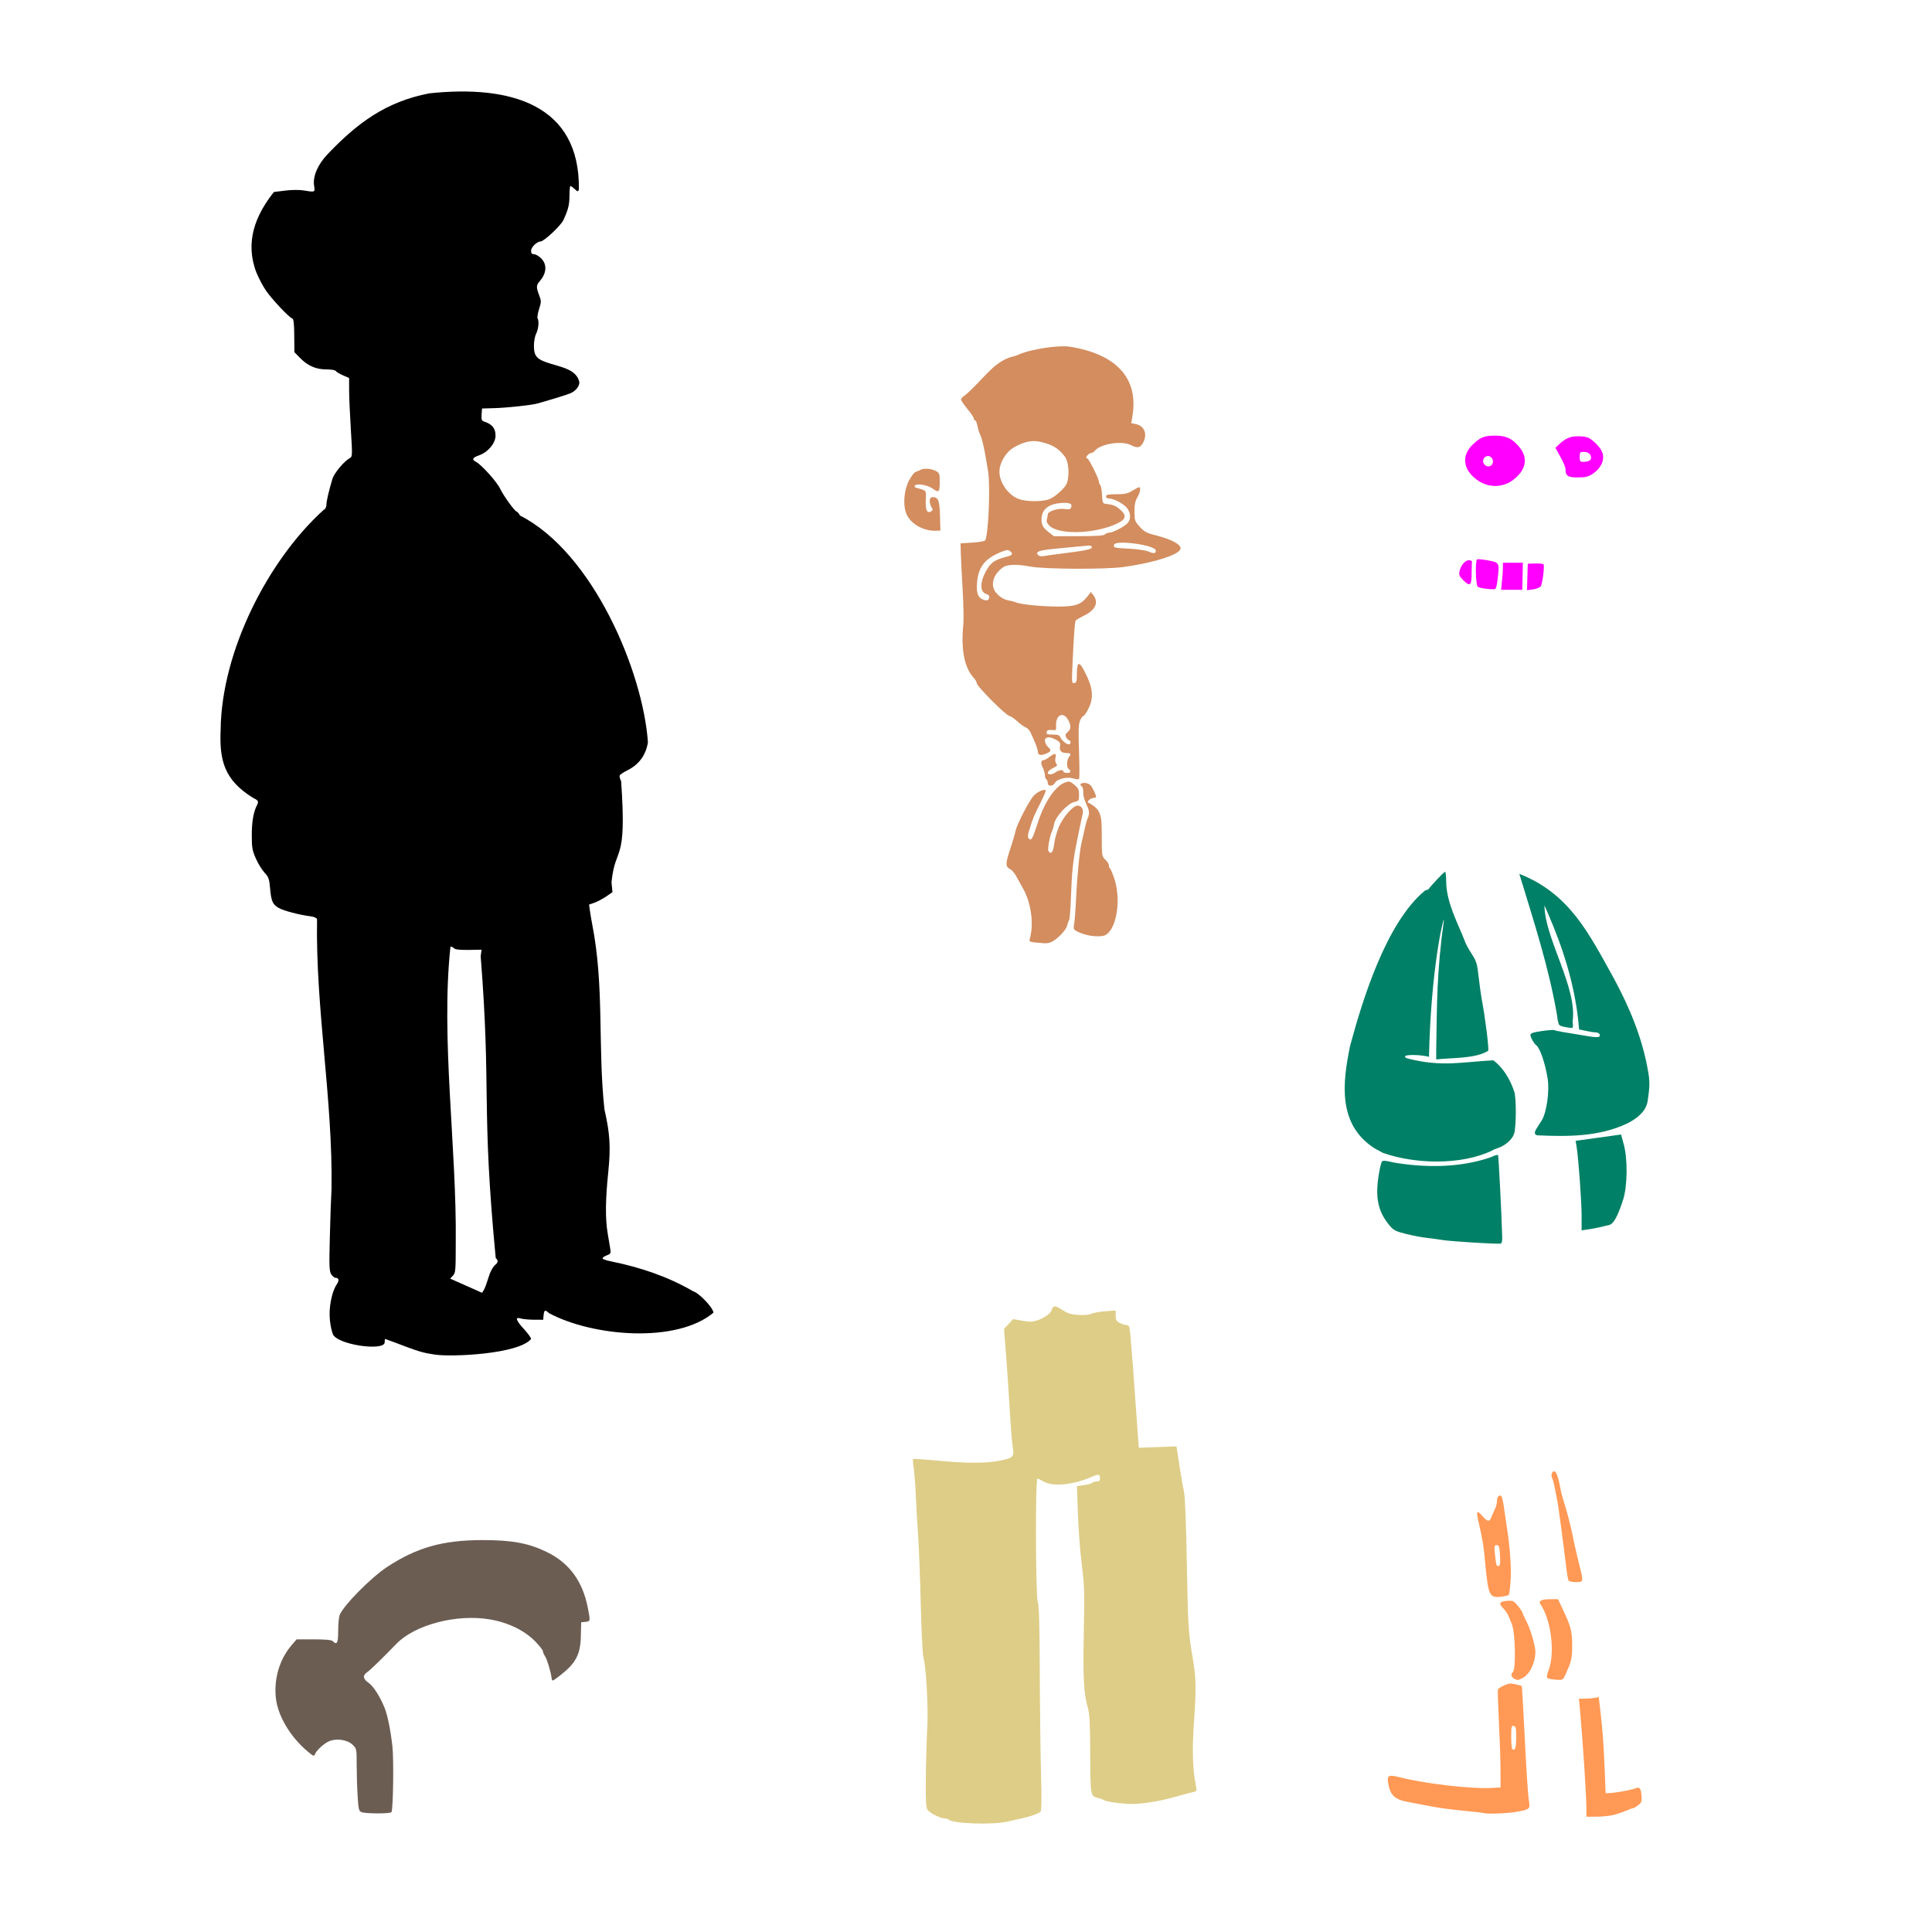
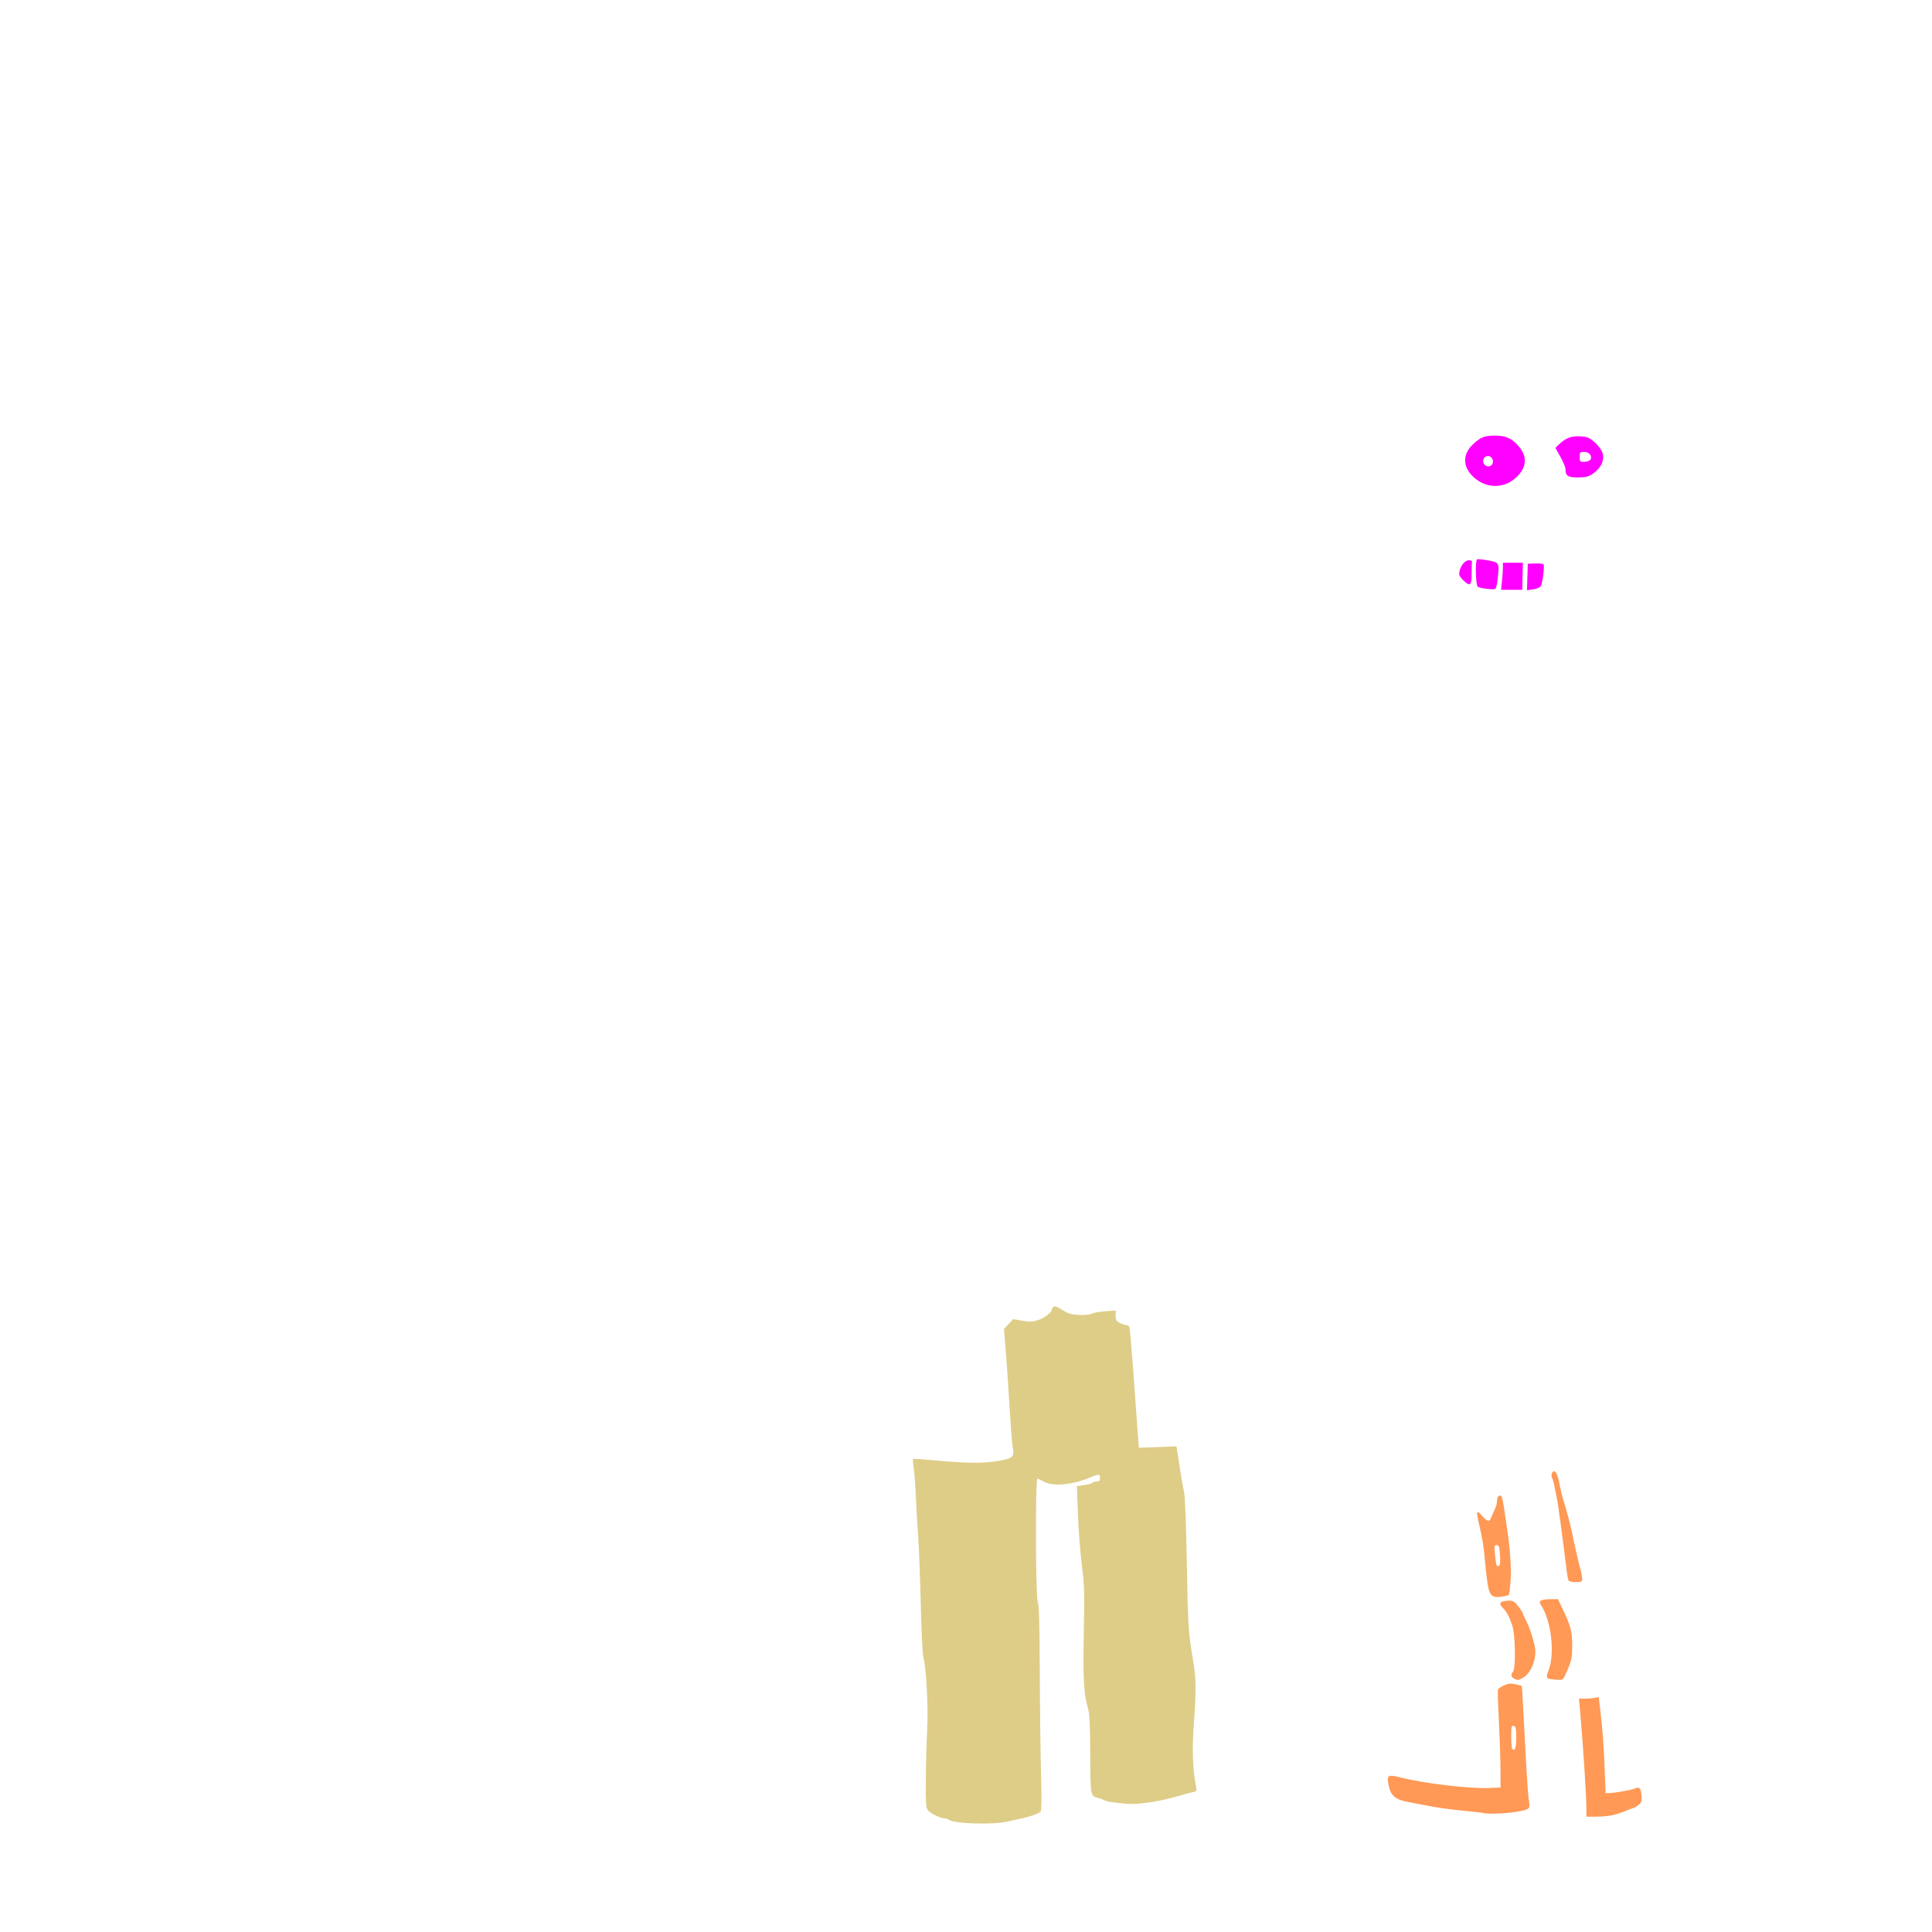
<svg xmlns="http://www.w3.org/2000/svg" xmlns:ns1="http://www.inkscape.org/namespaces/inkscape" xmlns:ns2="http://sodipodi.sourceforge.net/DTD/sodipodi-0.dtd" width="1080" height="1080" id="svg2" version="1.1" ns1:version="0.47 r22583" ns2:docname="Homer.svg">
  <defs id="defs4">
    <ns1:perspective ns2:type="inkscape:persp3d" ns1:vp_x="0 : 526.18109 : 1" ns1:vp_y="0 : 1000 : 0" ns1:vp_z="744.09448 : 526.18109 : 1" ns1:persp3d-origin="372.04724 : 350.78739 : 1" id="perspective10" />
    <ns1:perspective id="perspective2820" ns1:persp3d-origin="0.5 : 0.33333333 : 1" ns1:vp_z="1 : 0.5 : 1" ns1:vp_y="0 : 1000 : 0" ns1:vp_x="0 : 0.5 : 1" ns2:type="inkscape:persp3d" />
    <ns1:perspective id="perspective2836" ns1:persp3d-origin="0.5 : 0.33333333 : 1" ns1:vp_z="1 : 0.5 : 1" ns1:vp_y="0 : 1000 : 0" ns1:vp_x="0 : 0.5 : 1" ns2:type="inkscape:persp3d" />
    <ns1:perspective id="perspective3083" ns1:persp3d-origin="0.5 : 0.33333333 : 1" ns1:vp_z="1 : 0.5 : 1" ns1:vp_y="0 : 1000 : 0" ns1:vp_x="0 : 0.5 : 1" ns2:type="inkscape:persp3d" />
    <ns1:perspective id="perspective3206" ns1:persp3d-origin="0.5 : 0.33333333 : 1" ns1:vp_z="1 : 0.5 : 1" ns1:vp_y="0 : 1000 : 0" ns1:vp_x="0 : 0.5 : 1" ns2:type="inkscape:persp3d" />
    <ns1:perspective id="perspective3246" ns1:persp3d-origin="0.5 : 0.33333333 : 1" ns1:vp_z="1 : 0.5 : 1" ns1:vp_y="0 : 1000 : 0" ns1:vp_x="0 : 0.5 : 1" ns2:type="inkscape:persp3d" />
    <ns1:perspective id="perspective3346" ns1:persp3d-origin="0.5 : 0.33333333 : 1" ns1:vp_z="1 : 0.5 : 1" ns1:vp_y="0 : 1000 : 0" ns1:vp_x="0 : 0.5 : 1" ns2:type="inkscape:persp3d" />
    <ns1:perspective id="perspective3477" ns1:persp3d-origin="0.5 : 0.33333333 : 1" ns1:vp_z="1 : 0.5 : 1" ns1:vp_y="0 : 1000 : 0" ns1:vp_x="0 : 0.5 : 1" ns2:type="inkscape:persp3d" />
    <ns1:perspective id="perspective3591" ns1:persp3d-origin="0.5 : 0.33333333 : 1" ns1:vp_z="1 : 0.5 : 1" ns1:vp_y="0 : 1000 : 0" ns1:vp_x="0 : 0.5 : 1" ns2:type="inkscape:persp3d" />
    <ns1:perspective id="perspective3605" ns1:persp3d-origin="0.5 : 0.33333333 : 1" ns1:vp_z="1 : 0.5 : 1" ns1:vp_y="0 : 1000 : 0" ns1:vp_x="0 : 0.5 : 1" ns2:type="inkscape:persp3d" />
    <ns1:perspective id="perspective3619" ns1:persp3d-origin="0.5 : 0.33333333 : 1" ns1:vp_z="1 : 0.5 : 1" ns1:vp_y="0 : 1000 : 0" ns1:vp_x="0 : 0.5 : 1" ns2:type="inkscape:persp3d" />
    <ns1:perspective id="perspective3761" ns1:persp3d-origin="0.5 : 0.33333333 : 1" ns1:vp_z="1 : 0.5 : 1" ns1:vp_y="0 : 1000 : 0" ns1:vp_x="0 : 0.5 : 1" ns2:type="inkscape:persp3d" />
    <ns1:perspective id="perspective4044" ns1:persp3d-origin="0.5 : 0.33333333 : 1" ns1:vp_z="1 : 0.5 : 1" ns1:vp_y="0 : 1000 : 0" ns1:vp_x="0 : 0.5 : 1" ns2:type="inkscape:persp3d" />
    <ns1:perspective id="perspective4148" ns1:persp3d-origin="0.5 : 0.33333333 : 1" ns1:vp_z="1 : 0.5 : 1" ns1:vp_y="0 : 1000 : 0" ns1:vp_x="0 : 0.5 : 1" ns2:type="inkscape:persp3d" />
  </defs>
  <ns2:namedview id="base" pagecolor="#ffffff" bordercolor="#666666" borderopacity="1.0" ns1:pageopacity="0.0" ns1:pageshadow="2" ns1:zoom="0.48777273" ns1:cx="461.12042" ns1:cy="625.90846" ns1:document-units="in" ns1:current-layer="layer1" showgrid="false" units="in" ns1:showpageshadow="false" borderlayer="false" ns1:window-width="1280" ns1:window-height="1002" ns1:window-x="1276" ns1:window-y="92" ns1:window-maximized="1" />
  <g ns1:label="Layer 1" ns1:groupmode="layer" id="layer1" transform="translate(0,27.64)">
-     <path id="path4232" style="fill:#000000" d="m 251.81,501.505 c 0.578,0 1.49,0.447 2.036,0.993 0.668,0.667 3.366,0.947 8.195,0.869 l 7.177,-0.124 -0.522,3.601 c 6.026,76.209 0.215,83.095 8.419,168.776 1.268,1.268 1.354,1.772 0.522,3.104 -4.882,3.786 -4.611,11.536 -8.171,16.316 l -17.831,-7.922 1.565,-1.664 c 1.462,-1.556 1.565,-2.84 1.565,-18.378 0.611,-53.005 -8.466,-114.197 -2.955,-165.573 z M 240.063,24.531 c -24.28,4.652 -40.211,16.507 -56.847,33.924 -5.608,5.856 -8.47,12.517 -7.624,17.806 0.583,3.646 0.645,3.633 -6.209,2.508 -2.214,-0.363 -6.592,-0.297 -10.083,0.149 l -6.184,0.77 c -10.462,13.166 -16.296,28.1 -9.785,45.025 1.314,3.232 3.774,7.845 5.464,10.257 3.446,4.918 12.816,14.872 14.503,15.398 0.847,0.264 1.121,2.45 1.192,9.586 l 0.074,9.263 3.129,3.204 c 4.314,4.418 8.893,6.432 14.702,6.432 2.617,0 4.962,0.38 5.265,0.869 0.301,0.487 2.113,1.589 4.023,2.434 l 3.477,1.515 0,6.532 c -0.005,3.586 0.415,13.464 0.944,21.954 0.934,15.001 0.934,15.46 -0.571,16.292 -3.294,1.82 -8.785,8.444 -9.76,11.772 -2.099,7.166 -3.276,12.204 -3.303,14.28 -0.018,1.406 -0.648,2.506 -1.813,3.129 -30.681,27.87 -56.828,78.616 -57.318,122.683 -0.742,17.058 1.975,28.055 18.055,38.022 3.07,1.457 3.356,2.045 2.185,4.296 -1.894,3.643 -2.839,9.22 -2.831,16.49 0.008,7.021 0.257,8.574 2.26,13.113 1.25,2.832 3.444,6.417 4.868,7.947 2.266,2.435 2.644,3.492 3.079,8.493 0.651,7.487 1.394,9.195 4.793,11.2 2.693,1.589 11.8,3.985 18.104,4.743 1.609,0.194 3.126,0.883 3.378,1.54 -0.857,50.282 8.867,100.829 8.096,150.846 -0.261,4.371 -0.688,16.442 -0.944,26.846 -0.407,16.537 -0.319,19.162 0.795,20.861 0.701,1.069 1.789,1.962 2.409,1.962 1.944,0 2.171,1.512 0.571,3.775 -0.847,1.199 -1.98,3.974 -2.533,6.159 -1.89,7.273 -1.853,14.257 0.298,21.209 1.814,6.26 28.782,10.008 29.106,5.017 0,-1.093 0.108,-1.987 0.224,-1.987 0.115,0 2.172,0.728 4.57,1.639 14.56,5.533 16.237,6.061 23.419,7.103 8.682,1.404 46.54,-0.153 53.643,-8.742 7.9e-4,-0.656 -1.791,-3.144 -3.974,-5.513 -4.564,-4.953 -5.17,-6.953 -1.788,-5.935 1.202,0.362 4.51,0.682 7.351,0.695 l 5.166,0.025 0.248,-2.583 c 0.287,-2.976 0.824,-3.171 3.055,-1.093 24.722,13.163 71.406,16.924 91.888,-0.298 -0.206,-2.789 -8.108,-11.108 -11.349,-11.945 -13.982,-8.153 -29.27,-13.297 -45.249,-16.59 -2.811,-0.528 -5.221,-1.309 -5.364,-1.738 -0.143,-0.43 0.87,-1.198 2.235,-1.714 2.239,-0.845 2.443,-1.191 2.061,-3.551 -0.233,-1.44 -0.913,-5.469 -1.49,-8.965 -1.367,-8.289 -1.246,-18.463 0.373,-34.297 1.406,-13.751 0.923,-21.404 -2.161,-34.843 -3.814,-35.499 0.039,-68.631 -6.879,-103.71 -0.387,-1.967 -0.941,-5.206 -1.217,-7.177 l -0.497,-3.576 3.079,-1.093 c 1.687,-0.604 4.623,-2.171 6.532,-3.477 l 3.477,-2.384 -0.546,-5.488 c 2.199,-21.497 8.682,-9.281 5.389,-56.524 -0.652,-1.261 -1.018,-2.697 -0.82,-3.204 0.198,-0.507 2.293,-1.897 4.644,-3.079 6.212,-3.124 10.059,-8.458 11.151,-15.472 -2.738,-39.405 -30.62,-105.947 -71.474,-126.756 -0.732,-1.238 -1.595,-2.235 -1.912,-2.235 -0.976,0 -7.43,-8.931 -9.189,-12.715 -1.773,-3.816 -10.532,-13.56 -13.585,-15.099 -2.439,-1.23 -1.906,-2.349 1.664,-3.576 5.04,-1.733 9.313,-6.804 9.313,-11.051 0,-4.131 -1.921,-6.44 -6.606,-7.947 -1.145,-0.368 -1.387,-1.152 -1.192,-3.849 l 0.248,-3.378 6.358,-0.174 c 7.452,-0.195 21.222,-1.664 24.636,-2.632 9.334,-2.648 16.988,-5.029 18.676,-5.811 2.745,-1.272 4.712,-3.766 4.743,-5.985 -1.3,-7.091 -10.167,-8.565 -16.143,-10.455 -7.724,-2.367 -9.263,-4.033 -9.263,-10.058 0,-2.367 0.548,-5.362 1.217,-6.656 1.312,-2.538 1.757,-7.091 0.844,-8.568 -0.31,-0.502 0.07,-2.862 0.82,-5.24 1.276,-4.046 1.26,-4.539 0.025,-7.773 -1.714,-4.487 -1.646,-5.569 0.373,-7.873 3.846,-4.389 4.144,-9.317 0.77,-12.691 -1.278,-1.278 -3.066,-2.31 -3.974,-2.31 -1.218,0 -1.664,-0.514 -1.664,-1.937 0,-2.011 3.288,-5.215 5.339,-5.215 1.846,0 11.33,-8.895 12.715,-11.921 2.748,-6.002 3.391,-8.546 3.402,-13.709 0.006,-2.95 0.247,-5.364 0.546,-5.364 0.3,0 1.359,0.749 2.359,1.689 1.69,1.588 1.857,1.607 2.359,0.298 0.689,-47.75 -38.459,-58.556 -83.544,-53.792 z" ns2:nodetypes="csccccccccccccsscccsscccsscccsssscccsssssssccsssscccssccsscccccccssssscccccccccssccsssssscccssccsssssssssssssscc" />
-     <path id="path4200" style="fill:#008066" d="m 837.402,617.937 c -1.414,0.031 -2.85,0.794 -4.147,1.366 -17.168,5.922 -36.722,5.911 -54.462,2.856 -3.745,-0.976 -5.659,-1.145 -6.234,-0.571 -0.455,0.455 -1.343,4.177 -1.962,8.27 -1.888,12.489 -0.092,20.247 6.432,27.864 2.022,2.361 3.409,3.059 9.139,4.47 3.715,0.915 8.722,1.854 11.126,2.111 2.404,0.257 6.695,0.843 9.537,1.291 4.643,0.733 28.832,2.224 31.788,1.962 0.881,-0.078 1.181,-1.022 1.118,-3.651 -0.272,-11.329 -2.018,-45.652 -2.334,-45.969 z M 807.824,459.69 c -0.644,0 -7.835,7.665 -9.412,9.909 -0.631,0.132 -1.279,0.333 -1.912,0.646 -21.698,18.003 -34.895,61.21 -41.797,86.797 -4.35,21.046 -6.834,43.887 13.485,57.12 1.804,0.969 3.993,2.169 4.868,2.657 17.658,6.248 43.582,7.13 61.193,-1.366 0.437,-0.339 1.689,-0.885 2.781,-1.217 4.218,-1.281 8.421,-4.945 9.388,-8.171 1.176,-3.925 1.25,-19.681 0.099,-23.295 -2.389,-7.503 -6.692,-13.978 -11.747,-17.707 -18.087,1.016 -28.772,3.81 -47.608,-0.919 -0.983,-0.263 -1.788,-0.764 -1.788,-1.142 0,-1.39 9.616,-1.01 13.436,0.149 1.064,-48.961 7.993,-78.013 8.369,-76.59 -4.154,29.72 -3.862,47.234 -4.321,72.666 l 0,5.364 c 8.203,-0.998 21.926,-0.303 29.032,-4.818 0.567,-0.917 -1.611,-18.439 -3.551,-28.56 -0.461,-2.404 -1.253,-8.136 -1.763,-12.715 -0.837,-7.506 -1.229,-8.781 -3.949,-12.989 -1.659,-2.567 -3.23,-5.443 -3.502,-6.383 -4.208,-10.841 -10.395,-21.702 -10.704,-33.626 0,-3.203 -0.268,-5.811 -0.596,-5.811 z m 98.36,146.872 -25.406,3.527 0.546,3.278 c 1.034,6.32 2.79,30.365 2.806,38.519 l 0,8.245 3.775,-0.546 c 2.076,-0.298 5.027,-0.854 6.556,-1.242 1.53,-0.388 3.762,-0.92 4.967,-1.167 2.515,-0.517 4.846,-4.678 7.897,-14.156 2.453,-7.62 2.623,-22.764 0.348,-31.019 l -1.49,-5.439 z M 849.312,460.857 c 7.91,26.011 16.559,52.327 21.109,79.198 0.231,2.553 0.83,4.962 1.316,5.364 0.772,0.638 2.902,1.148 6.73,1.565 0.848,0.092 0.993,-0.727 0.646,-3.651 2.632,-19.234 -15.524,-46.082 -15.77,-64.843 0.454,1.132 1.098,2.577 1.813,4.098 8.375,19.186 14.852,39.408 17.111,60.299 l 0.447,4.917 3.924,0.844 c 2.158,0.463 4.612,0.844 5.439,0.844 1.742,0 2.889,1.432 1.887,2.359 -0.377,0.349 -2.483,0.349 -4.669,0 -14.768,-2.356 -19.761,-3.253 -20.364,-3.626 -0.379,-0.234 -3.554,-0.015 -7.053,0.497 -5.029,0.735 -6.358,1.216 -6.358,2.26 0,1.229 2.011,4.758 3.229,5.662 2.121,1.574 5.004,9.979 6.407,18.676 1.127,6.986 -0.606,19.076 -3.353,23.444 -0.412,0.656 -1.443,2.265 -2.31,3.576 -1.943,2.941 -1.999,4.121 -0.199,4.669 16.99,0.762 34.546,0.839 50.166,-6.556 6.827,-3.341 10.791,-7.586 11.548,-12.417 1.286,-8.205 1.314,-11.529 0.174,-17.484 -3.216,-18.15 -10.198,-34.913 -18.974,-51.184 -13.81,-24.808 -24.583,-47.435 -52.898,-58.51 z" />
    <path style="fill:#decd87" d="m 563.258,990.601 c 1.967,-0.478 5.364,-1.229 7.55,-1.669 4.876,-0.982 9.695,-2.686 10.844,-3.835 0.6,-0.6 0.69,-6.92 0.296,-20.995 -0.31,-11.075 -0.628,-36.765 -0.707,-57.089 -0.106,-27.103 -0.403,-37.55 -1.116,-39.191 -1.229,-2.828 -1.417,-68.889 -0.197,-68.889 0.427,0 1.946,0.714 3.378,1.586 4.907,2.992 16.508,1.946 26.443,-2.383 4.248,-1.851 5.166,-1.79 5.166,0.346 0,1.633 -0.387,2.04 -1.94,2.04 -1.067,0 -2.14,0.324 -2.385,0.72 -0.245,0.396 -2.275,0.972 -4.511,1.28 l -4.066,0.559 0.543,15.608 c 0.299,8.584 1.273,21.33 2.164,28.323 1.447,11.355 1.568,15.394 1.132,37.749 -0.5,25.592 -0.034,34.412 2.223,42.12 1.027,3.508 1.297,8.653 1.368,26.059 0.095,23.502 0.086,23.452 4.535,24.513 1.171,0.28 2.488,0.774 2.925,1.099 1.013,0.753 5.731,1.565 12.318,2.121 7.135,0.601 18.381,-1.086 30.199,-4.531 2.841,-0.828 6.187,-1.717 7.436,-1.976 2.072,-0.429 2.226,-0.692 1.762,-3.016 -1.948,-9.766 -2.301,-20.313 -1.198,-35.818 1.319,-18.539 1.213,-25.051 -0.577,-35.471 -2.546,-14.814 -2.767,-18.312 -3.397,-53.643 -0.382,-21.423 -0.999,-37.355 -1.541,-39.735 -0.497,-2.185 -1.426,-7.371 -2.065,-11.523 -0.639,-4.152 -1.393,-9.023 -1.676,-10.823 l -0.515,-3.273 -10.513,0.401 -10.513,0.401 -0.583,-7.459 c -0.321,-4.102 -0.904,-12.287 -1.296,-18.188 -0.839,-12.627 -2.022,-28.114 -2.808,-36.755 -0.485,-5.331 -0.763,-6.159 -2.074,-6.159 -0.833,0 -2.569,-0.546 -3.859,-1.212 -1.941,-1.004 -2.345,-1.707 -2.345,-4.088 l 0,-2.876 -5.888,0.445 c -3.238,0.245 -6.683,0.871 -7.654,1.391 -1.054,0.564 -3.913,0.824 -7.092,0.644 -4.335,-0.245 -6.048,-0.77 -9.203,-2.823 -2.871,-1.868 -4.142,-2.302 -4.901,-1.672 -0.563,0.467 -1.024,1.18 -1.024,1.583 0,1.54 -3.921,4.554 -7.511,5.773 -3.129,1.062 -4.582,1.124 -8.868,0.378 l -5.126,-0.893 -2.582,2.737 -2.582,2.737 0.62,7.481 c 0.8,9.658 2.005,27.273 2.934,42.895 0.404,6.802 0.982,13.684 1.284,15.293 1.1,5.862 0.45,6.538 -7.76,8.074 -8.122,1.52 -18.22,1.421 -36.998,-0.361 -5.809,-0.551 -10.718,-0.847 -10.908,-0.658 -0.19,0.19 -0.022,2.47 0.372,5.067 0.394,2.597 0.925,9.55 1.18,15.45 0.255,5.901 0.843,16.093 1.307,22.649 0.464,6.556 1.12,23.722 1.457,38.146 0.338,14.424 0.997,27.656 1.466,29.404 1.601,5.975 2.815,28.477 2.154,39.94 -0.346,6.007 -0.701,18.333 -0.788,27.392 -0.126,13.132 0.07,16.797 0.969,18.081 1.252,1.788 7.268,4.787 9.602,4.787 0.825,0 1.766,0.268 2.092,0.596 2.337,2.357 24.846,3.131 33.052,1.137 z" id="path4230" />
    <path id="path4196" style="fill:#ff9955" d="m 843.366,863.975 c 0.312,-0.277 0.796,-3.896 1.077,-8.043 0.481,-7.112 -0.351,-18.889 -2.106,-29.791 -0.422,-2.623 -1.123,-7.439 -1.557,-10.703 -0.434,-3.264 -1.11,-6.255 -1.501,-6.646 -1.159,-1.159 -2.44,0.191 -2.44,2.571 0,1.218 -0.514,3.254 -1.143,4.523 -0.629,1.269 -1.514,3.291 -1.967,4.493 -1.1,2.918 -2.176,2.757 -5.315,-0.795 -3.092,-3.499 -3.348,-2.705 -1.586,4.916 1.921,8.308 2.741,13.351 3.24,19.919 0.266,3.497 0.88,9.04 1.365,12.318 1.113,7.518 2.394,8.893 7.651,8.218 2.044,-0.262 3.971,-0.704 4.282,-0.981 z m -6.862,-16.907 c -0.185,-0.583 -0.56,-3.295 -0.835,-6.026 -0.411,-4.095 -0.291,-4.967 0.685,-4.967 1.672,0 1.864,0.554 2.185,6.286 0.2,3.578 -0.01,5.194 -0.708,5.43 -0.546,0.185 -1.144,-0.14 -1.328,-0.723 z m 11.101,138.119 c 7.58,-1.359 7.781,-1.527 7.097,-5.96 -0.636,-4.123 -1.385,-15.922 -2.832,-44.608 -0.54,-10.709 -1.076,-19.592 -1.19,-19.74 -0.114,-0.148 -1.705,-0.606 -3.536,-1.017 -2.659,-0.598 -3.943,-0.464 -6.389,0.667 -1.684,0.778 -3.212,1.782 -3.396,2.231 -0.184,0.449 0.054,8.495 0.529,17.881 0.475,9.386 0.88,21.535 0.9,26.999 l 0.037,9.934 -5.563,0.273 c -11.377,0.559 -37.064,-2.459 -50.729,-5.96 -6.217,-1.593 -7.228,-1.131 -6.567,3.002 1.155,7.226 3.599,9.459 11.997,10.962 3.06,0.548 7.172,1.327 9.139,1.731 6.264,1.289 12.859,2.212 22.252,3.114 5.027,0.483 9.497,1.008 9.934,1.166 1.846,0.669 13.139,0.254 18.316,-0.674 z m -2.272,-35.188 c -0.3,-0.3 -0.546,-3.374 -0.546,-6.83 0,-5.557 0.161,-6.253 1.391,-6.016 1.185,0.228 1.391,1.199 1.391,6.548 0,5.802 -0.715,7.817 -2.235,6.297 z m 5.788,-39.608 c 4.019,-2.078 7.176,-8.555 7.176,-14.721 0,-3.435 -2.874,-12.989 -5.255,-17.471 -1.043,-1.963 -1.897,-3.862 -1.897,-4.219 0,-0.357 -1.146,-2.075 -2.547,-3.818 -2.368,-2.946 -2.797,-3.153 -6.097,-2.934 -4.186,0.278 -4.883,1.479 -2.342,4.037 2.158,2.173 3.274,4.255 5.203,9.709 1.742,4.923 2.05,24.316 0.412,25.953 -1.866,1.866 -0.639,3.859 2.827,4.593 0.131,0.028 1.265,-0.481 2.52,-1.13 z m 33.332,-55.313 c 0,-0.933 -0.342,-2.989 -0.76,-4.57 -1.428,-5.399 -3.964,-16.378 -4.701,-20.357 -0.791,-4.267 -3.421,-14.223 -5.201,-19.689 -0.601,-1.847 -1.332,-4.789 -1.624,-6.537 -0.906,-5.426 -2.227,-9.139 -3.251,-9.139 -1.354,0 -2.083,2.22 -1.259,3.832 0.375,0.733 0.907,2.585 1.183,4.115 0.276,1.53 0.86,4.391 1.298,6.358 0.438,1.967 1.368,8.046 2.066,13.51 0.699,5.464 1.593,12.258 1.987,15.099 0.394,2.841 1.027,7.891 1.406,11.222 0.379,3.331 0.938,6.46 1.243,6.954 0.305,0.493 2.143,0.897 4.084,0.897 3.073,0 3.529,-0.219 3.529,-1.696 z m 17.274,131.909 c 2.082,-0.502 5.302,-1.575 7.155,-2.384 1.853,-0.809 3.682,-1.471 4.065,-1.471 0.383,0 1.658,-0.757 2.834,-1.682 1.819,-1.431 2.097,-2.174 1.862,-4.973 -0.391,-4.659 -0.992,-5.386 -3.616,-4.367 -2.406,0.934 -10.411,2.393 -14.078,2.566 l -2.384,0.112 -0.488,-12.318 c -0.573,-14.449 -1.187,-22.899 -2.447,-33.648 l -0.917,-7.82 -2.345,0.469 c -1.29,0.258 -3.779,0.469 -5.532,0.469 l -3.186,0 0.529,5.762 c 1.608,17.513 3.563,47.333 3.622,55.232 l 0.036,4.967 5.552,0 c 3.053,0 7.255,-0.411 9.338,-0.914 z m -27.781,-76.372 c 0.447,-0.546 1.742,-3.29 2.879,-6.097 1.703,-4.208 2.064,-6.37 2.054,-12.318 -0.013,-7.801 -0.774,-10.735 -5.226,-20.128 l -2.731,-5.762 -4.161,0.012 c -5.203,0.015 -6.955,0.943 -5.564,2.945 5.797,8.347 8.133,26.745 4.618,36.381 -1.655,4.539 -1.533,5.027 1.354,5.385 5.022,0.623 5.973,0.565 6.777,-0.418 z" />
-     <path style="fill:#d38d5f" d="m 593.503,165.95 c -7.684,0.181 -19.479,2.355 -24.512,4.818 -0.67,0.328 -2.399,0.874 -3.849,1.192 -1.45,0.318 -4.184,1.615 -6.06,2.881 -3.599,2.429 -4.851,3.613 -13.038,12.194 -2.808,2.943 -5.937,5.89 -6.954,6.556 -1.017,0.666 -1.863,1.612 -1.863,2.111 0,0.499 1.609,2.892 3.576,5.29 1.967,2.398 3.576,4.79 3.576,5.339 0,0.549 0.332,1.018 0.72,1.018 0.388,0 0.945,1.272 1.242,2.856 0.297,1.584 0.814,3.461 1.167,4.172 1.568,3.154 2.787,8.529 4.868,21.706 1.343,8.504 0.074,36.518 -1.738,38.419 -0.417,0.437 -3.672,0.974 -7.227,1.192 l -6.457,0.397 0.149,5.563 c 0.082,3.06 0.536,12.179 1.018,20.265 0.483,8.086 0.663,16.848 0.397,19.47 -1.434,14.165 0.563,24.284 5.935,30.05 0.835,0.896 1.515,2.113 1.515,2.707 0,1.82 16.606,18.469 18.452,18.502 0.567,0.01 2.452,1.31 4.197,2.881 1.745,1.571 3.906,3.14 4.793,3.477 0.887,0.337 2.015,1.451 2.508,2.483 2.75,5.752 4.222,9.586 4.222,10.927 0,2.079 1.603,2.51 4.619,1.242 2.958,-1.244 3.122,-1.952 0.944,-3.924 -0.874,-0.791 -1.589,-2.278 -1.589,-3.303 0,-2.323 2.663,-2.521 6.333,-0.472 2.036,1.137 2.435,1.76 2.111,3.452 -0.492,2.568 0.75,3.899 3.651,3.899 2.266,0 2.753,0.656 1.515,2.012 -1.376,1.507 -1.649,5.757 -0.447,6.755 1.728,1.434 1.388,2.359 -0.844,2.359 -1.093,0 -1.987,-0.358 -1.987,-0.795 0,-1.17 -2.546,-0.921 -4.321,0.422 -0.848,0.642 -2.189,1.167 -2.98,1.167 -2.426,0 -1.603,-2.038 1.416,-3.477 2.363,-1.127 2.706,-1.551 1.912,-2.508 -0.528,-0.637 -0.756,-1.996 -0.497,-3.03 0.704,-2.803 -0.201,-3.071 -3.055,-0.894 -1.408,1.074 -2.948,1.962 -3.427,1.962 -1.628,0 -1.87,1.594 -0.621,4.098 0.685,1.373 1.242,3.321 1.242,4.321 0,1 0.358,2.039 0.795,2.31 0.437,0.27 0.795,1.163 0.795,2.012 0,2.059 2.868,2.065 3.974,0 1.194,-2.231 6.781,-3.59 10.306,-2.508 1.53,0.47 2.97,0.59 3.229,0.273 0.258,-0.317 0.26,-7.187 -0.025,-15.273 -0.403,-11.473 -0.29,-15.269 0.546,-17.285 0.589,-1.421 1.414,-2.583 1.838,-2.583 0.424,0 1.681,-1.778 2.781,-3.949 3.262,-6.437 2.682,-11.833 -2.26,-21.358 -2.846,-5.486 -4.098,-5.032 -4.098,1.49 0,4.324 -0.227,5.139 -1.49,5.389 -1.413,0.28 -1.44,-0.248 -0.944,-11.101 0.716,-15.637 1.26,-23.092 1.738,-23.866 0.222,-0.36 2.38,-1.625 4.793,-2.806 6.239,-3.055 8.194,-7.313 5.166,-11.25 l -1.465,-1.887 -1.763,2.285 c -3.735,4.779 -6.732,5.832 -16.441,5.836 -9.179,0.004 -21.026,-1.167 -23.767,-2.359 -0.874,-0.38 -2.836,-0.892 -4.371,-1.142 -3.077,-0.502 -6.854,-3.556 -7.947,-6.432 -1.222,-3.213 -0.025,-7.192 3.079,-10.207 2.419,-2.35 3.574,-2.849 7.152,-3.129 2.349,-0.184 6.819,0.212 9.934,0.869 7.348,1.55 42.185,1.73 52.55,0.273 16.664,-2.342 30.38,-6.652 31.639,-9.934 0.897,-2.337 -4.57,-5.432 -13.609,-7.699 -5.254,-1.317 -6.528,-1.987 -9.09,-4.818 -2.813,-3.109 -2.983,-3.601 -2.98,-8.568 0,-3.856 0.427,-5.941 1.589,-7.848 1.578,-2.588 2.131,-5.759 0.993,-5.712 -0.328,0.014 -2.027,0.885 -3.775,1.962 -2.609,1.607 -4.212,1.959 -8.94,1.962 -4.59,0.003 -5.762,0.267 -5.762,1.217 0,0.696 0.725,1.192 1.738,1.192 2.747,0 8.436,3.086 10.182,5.538 2.126,2.986 2.042,6.465 -0.199,8.518 -2.296,2.104 -8.044,5.017 -9.934,5.017 -0.804,0 -1.895,0.43 -2.434,0.969 -0.7,0.7 -4.908,0.984 -14.727,0.993 l -13.758,0.025 -2.955,-2.285 c -3.501,-2.668 -4.353,-4.604 -3.849,-8.692 0.54,-4.382 4.392,-7.122 10.654,-7.575 4.999,-0.362 6.588,0.331 5.762,2.483 -0.394,1.026 -1.199,1.204 -3.825,0.844 -3.697,-0.507 -9.22,1.323 -9.239,3.055 -0.008,0.569 -0.239,1.819 -0.497,2.781 -0.337,1.258 0.142,2.29 1.664,3.7 5.075,4.704 23.016,4.479 35.389,-0.447 7.139,-2.842 8.139,-5.062 3.924,-8.742 -2.525,-2.205 -3.852,-2.751 -7.897,-3.204 -1.842,-0.206 -2.01,-0.546 -2.235,-4.967 -0.133,-2.623 -0.58,-5.123 -0.993,-5.538 -0.413,-0.415 -0.745,-1.205 -0.745,-1.763 0,-1.768 -5.477,-12.808 -6.532,-13.162 -0.8,-0.269 -0.789,-0.618 0.074,-1.664 0.6,-0.727 1.538,-1.316 2.086,-1.316 0.549,0 1.471,-0.56 2.036,-1.242 3.305,-3.982 15.201,-5.834 20.34,-3.154 3.181,1.659 4.817,1.503 6.209,-0.621 3.234,-4.936 1.547,-10.141 -3.626,-11.176 l -2.508,-0.521 0.621,-3.775 c 3.607,-21.105 -8.646,-34.742 -34.992,-38.966 -1.203,-0.193 -2.747,-0.265 -4.52,-0.224 z m -15.472,52.972 c 1.201,-0.003 2.378,0.153 3.527,0.422 6.788,1.591 9.9,3.425 13.56,8.046 1.701,2.148 2.547,7.006 2.012,11.598 -0.431,3.691 -0.965,4.709 -4.222,7.947 -2.266,2.253 -5.048,4.116 -7.053,4.719 -4.207,1.264 -12.373,1.102 -16.242,-0.298 -5.936,-2.148 -10.927,-9.144 -10.927,-15.348 0,-4.781 3.49,-10.768 7.798,-13.361 4.102,-2.469 7.945,-3.715 11.548,-3.725 z m -60.721,15.472 c -1.125,0.052 -2.155,0.281 -2.93,0.695 -0.759,0.405 -1.94,0.893 -2.608,1.093 -0.668,0.199 -2.212,2.188 -3.427,4.421 -2.94,5.402 -3.724,13.631 -1.788,18.701 2.244,5.875 9.74,10.134 17.161,9.735 l 1.987,-0.099 -0.248,-8.344 c -0.27,-8.731 -0.937,-10.331 -4.272,-10.331 -1.719,0 -1.971,3.129 -0.447,5.588 0.816,1.317 0.784,1.739 -0.174,2.334 -2.298,1.429 -3.336,-0.737 -3.055,-6.283 0.287,-5.662 0.602,-5.256 -5.563,-6.929 -0.574,-0.156 -0.8,-0.677 -0.497,-1.167 0.843,-1.364 7.011,-0.375 9.735,1.565 3.672,2.615 4.123,2.236 4.123,-3.452 0,-4.894 -0.104,-5.204 -2.334,-6.358 -1.65,-0.853 -3.787,-1.254 -5.662,-1.167 z m 109.595,41.325 c 6.71,-0.171 19.197,2.148 19.197,4.396 0,1.682 -1.044,1.845 -3.974,0.596 -1.526,-0.65 -6.179,-1.369 -10.331,-1.589 -9.073,-0.481 -9.638,-0.623 -8.99,-2.31 0.273,-0.711 1.861,-1.036 4.098,-1.093 z m -18.502,1.639 c 1.476,-0.036 1.937,0.241 1.937,0.919 0,1.195 -3.205,1.832 -18.676,3.775 -3.934,0.494 -7.908,1.062 -8.841,1.242 -0.933,0.18 -2.115,-0.176 -2.608,-0.77 -1.588,-1.913 0.688,-2.612 11.846,-3.651 5.901,-0.549 12.427,-1.155 14.503,-1.366 0.737,-0.075 1.346,-0.137 1.838,-0.149 z m -45.224,2.508 c 0.57,0.002 0.993,0.204 1.465,0.596 1.895,1.573 1.425,2.247 -2.185,3.179 -6.329,1.634 -8.458,3.071 -10.927,7.376 -3.989,6.953 -3.914,12.491 0.174,13.56 0.955,0.25 1.455,0.942 1.291,1.788 -0.33,1.703 -1.343,1.999 -3.601,1.093 -2.793,-1.121 -3.648,-3.688 -3.204,-9.462 0.696,-9.037 4.667,-13.793 14.677,-17.558 1.023,-0.385 1.74,-0.574 2.31,-0.571 z m 30.547,92.186 c 1.187,0.051 2.484,1.013 3.527,3.03 1.586,3.067 1.462,4.897 -0.447,6.532 -1.291,1.106 -1.447,1.691 -0.77,2.955 0.465,0.868 1.193,1.589 1.614,1.589 0.422,0 0.77,0.536 0.77,1.192 0,1.57 -1.577,1.448 -3.601,-0.248 -0.895,-0.75 -1.868,-1.967 -2.161,-2.732 -0.401,-1.046 -1.445,-1.391 -4.197,-1.391 -3.062,0 -3.612,-0.227 -3.378,-1.391 0.211,-1.048 0.914,-1.332 2.856,-1.142 2.384,0.233 2.55,0.085 2.409,-1.987 -0.278,-4.074 1.399,-6.493 3.378,-6.407 z m 3.601,37.227 c -0.581,0.016 -1.252,0.238 -2.235,0.621 -5.264,2.053 -11.164,10.804 -14.826,21.979 -2.998,9.148 -3.57,10.317 -4.793,9.561 -1.185,-0.732 -1.115,-2.066 0.348,-6.581 1.8,-5.556 2.116,-6.342 5.786,-13.659 1.839,-3.666 3.191,-6.842 2.98,-7.053 -0.861,-0.861 -4.606,0.786 -6.656,2.93 -2.468,2.583 -9.385,15.904 -10.157,19.545 -0.278,1.311 -1.139,4.351 -1.912,6.755 -2.929,9.106 -3.204,10.08 -3.204,11.97 0,1.25 0.636,2.226 1.788,2.732 0.983,0.431 2.503,2.084 3.378,3.676 0.874,1.592 2.71,4.88 4.073,7.301 4.478,7.96 6.073,19.388 3.874,27.691 -0.61,2.302 -0.989,2.179 8.096,2.906 0.955,0.076 2.564,-0.185 3.576,-0.571 3.04,-1.159 8.469,-6.665 9.065,-9.214 0.306,-1.311 0.813,-2.742 1.142,-3.179 0.329,-0.437 0.814,-6.695 1.068,-13.907 0.449,-12.742 1.058,-18.777 2.831,-27.815 1.357,-6.917 3.096,-15.321 3.676,-17.707 0.614,-2.528 -0.693,-4.545 -2.93,-4.545 -2.363,0 -7.657,5.918 -10.133,11.325 -1.247,2.723 -2.539,7.202 -2.856,9.934 -0.556,4.792 -1.826,6.383 -3.253,4.073 -0.574,-0.928 0.902,-8.914 2.061,-11.151 0.369,-0.711 0.917,-2.599 1.217,-4.197 0.729,-3.883 7.726,-11.355 11.3,-12.07 2.417,-0.483 2.558,-0.72 2.558,-3.924 0,-2.828 -0.404,-3.755 -2.434,-5.464 -1.7,-1.431 -2.458,-1.989 -3.427,-1.962 z m 8.916,0.72 c -2.237,0 -3.002,1.037 -1.465,1.987 0.437,0.27 0.795,1.648 0.795,3.079 -0.17,3.134 1.309,5.657 2.31,8.295 1.053,1.967 1.131,4.448 0.174,6.308 -0.391,0.759 -1.137,3.358 -1.639,5.762 -0.502,2.404 -1.231,5.623 -1.639,7.152 -1.173,4.402 -2.601,18.39 -3.229,31.788 -0.317,6.775 -0.836,13.433 -1.142,14.801 -0.385,1.72 -0.218,2.702 0.522,3.179 2.973,1.919 7.891,3.304 11.945,3.378 3.665,0.067 4.901,-0.241 6.457,-1.689 5.404,-5.03 7.129,-20.071 3.527,-30.696 -0.983,-2.898 -2.055,-5.392 -2.384,-5.538 -0.329,-0.146 -0.596,-0.902 -0.596,-1.664 0,-0.762 -0.894,-2.202 -1.987,-3.228 -1.929,-1.812 -1.987,-2.191 -1.987,-12.616 0,-9.306 -0.208,-11.197 -1.664,-14.205 -1.238,-2.558 -4.742,-4.531 -6.198,-5.24 0.611,-2.758 4.683,-2.413 4.683,-2.881 0,-1.212 -1.79,-5.067 -3.055,-6.581 -0.639,-0.765 -2.184,-1.391 -3.427,-1.391 z" id="path4473" ns2:nodetypes="cssssssssssssscccssssssssssssssssssssssssssssssssssssssssssscccssssssssssscsssssssssscccssssssssssssssssssscccsccssssssssccsssscccsssssssssccssssccssssssccssssssssccsssssssssssccssssssssssssssssssssssssssssssccsccsssssssssssssscssc" />
-     <path id="path4162" style="fill:#6c5d53" d="m 218.835,985.349 c 0.965,-1.561 1.357,-29.922 0.512,-36.978 -1.202,-10.035 -2.801,-17.676 -4.573,-21.855 -2.721,-6.417 -6.172,-11.707 -8.822,-13.523 -3.037,-2.081 -3.319,-4.088 -0.811,-5.776 1.755,-1.181 7.85,-7.092 16.468,-15.971 10.338,-10.651 33.551,-16.739 52.076,-13.658 10.328,1.718 19.697,6.27 25.655,12.467 2.262,2.352 4.12,4.736 4.129,5.298 0.01,0.562 0.559,1.848 1.221,2.859 1.145,1.748 3.11,8.286 3.691,12.285 0.266,1.832 0.329,1.815 4.183,-1.135 9.331,-7.143 11.907,-11.932 12.143,-22.58 l 0.167,-7.55 2.418,-0.249 c 2.776,-0.286 2.776,-0.281 1.338,-7.698 -2.908,-15.004 -10.343,-25.17 -22.904,-31.314 -10.176,-4.978 -19.503,-6.71 -36.017,-6.691 -22.19,0.026 -36.646,4.092 -53.246,14.977 -9.097,5.965 -24.6,21.681 -26.615,26.981 -0.442,1.161 -0.803,5.128 -0.803,8.815 0,6.839 -0.674,8.096 -3.059,5.71 -0.685,-0.685 -3.97,-0.993 -10.58,-0.993 l -9.587,0 -2.743,3.172 c -6.806,7.871 -10.076,18.875 -8.845,29.765 1.13,9.992 8.13,21.694 17.827,29.799 3.096,2.588 3.55,2.756 4.002,1.482 0.762,-2.144 5.124,-6.116 8.047,-7.326 4.046,-1.676 10.088,-0.763 12.922,1.952 2.325,2.227 2.347,2.332 2.347,11.115 0,4.877 0.235,12.71 0.523,17.407 0.469,7.663 0.693,8.609 2.185,9.212 2.323,0.939 16.167,0.941 16.748,0 z" />
    <path id="path4158" style="fill:#ff00ff" d="m 883.055,227.751 c 0,-2.517 0.212,-2.781 2.225,-2.781 2.52,0 4.132,1.269 4.132,3.253 0,1.502 -1.553,2.31 -4.436,2.31 -1.667,0 -1.922,-0.369 -1.922,-2.781 z m 7.55,9.278 c 4.346,-2.997 6.409,-7.428 5.254,-11.285 -0.843,-2.813 -4.503,-6.832 -7.857,-8.627 -0.915,-0.49 -3.564,-0.889 -5.888,-0.887 -4.337,0.003 -7.183,1.248 -10.814,4.732 l -1.822,1.747 2.815,5.034 c 1.548,2.769 2.815,5.804 2.815,6.745 0,3.917 1.278,4.787 6.982,4.759 4.502,-0.022 5.833,-0.369 8.515,-2.219 z m -60.211,-4.471 c -1.79,-1.309 -1.765,-3.787 0.051,-4.92 1.841,-1.15 4.133,0.378 4.133,2.756 0,2.252 -2.38,3.483 -4.184,2.165 z m 12.326,9.982 c 1.928,-0.827 4.782,-2.994 6.342,-4.816 4.489,-5.244 4.429,-10.611 -0.18,-15.968 -3.836,-4.458 -7.236,-5.937 -13.51,-5.873 -5.725,0.058 -7.764,0.893 -12.041,4.935 -5.794,5.475 -5.738,12.411 0.145,17.986 5.522,5.232 12.565,6.6 19.244,3.736 z M 822.657,292.917 c 0,-3.278 0.089,-6.229 0.199,-6.556 0.109,-0.328 -0.53,-0.7 -1.42,-0.828 -2.078,-0.298 -4.808,2.671 -5.511,5.992 -0.464,2.194 -0.188,2.939 1.84,4.967 3.983,3.983 4.892,3.319 4.892,-3.575 z m 38.605,7.203 c 0.972,-1.329 2.245,-11.209 1.582,-12.281 -0.217,-0.351 -2.285,-0.573 -4.595,-0.492 l -4.201,0.146 -0.23,7.391 -0.23,7.391 3.381,-0.453 c 1.859,-0.249 3.791,-1.015 4.293,-1.7 z m -10.134,-5.614 0.158,-7.55 -5.573,0 -5.573,0 0,2.665 c 0,1.466 -0.23,4.863 -0.511,7.55 l -0.511,4.885 5.925,0 5.925,0 0.158,-7.55 z m -13.942,1.579 c 1.037,-9.26 1.025,-9.285 -5.312,-10.449 -3.017,-0.554 -5.788,-0.821 -6.159,-0.592 -1.118,0.691 -0.819,14.313 0.335,15.27 0.921,0.764 6.416,1.59 9.322,1.401 0.874,-0.057 1.358,-1.559 1.814,-5.63 z" />
  </g>
</svg>